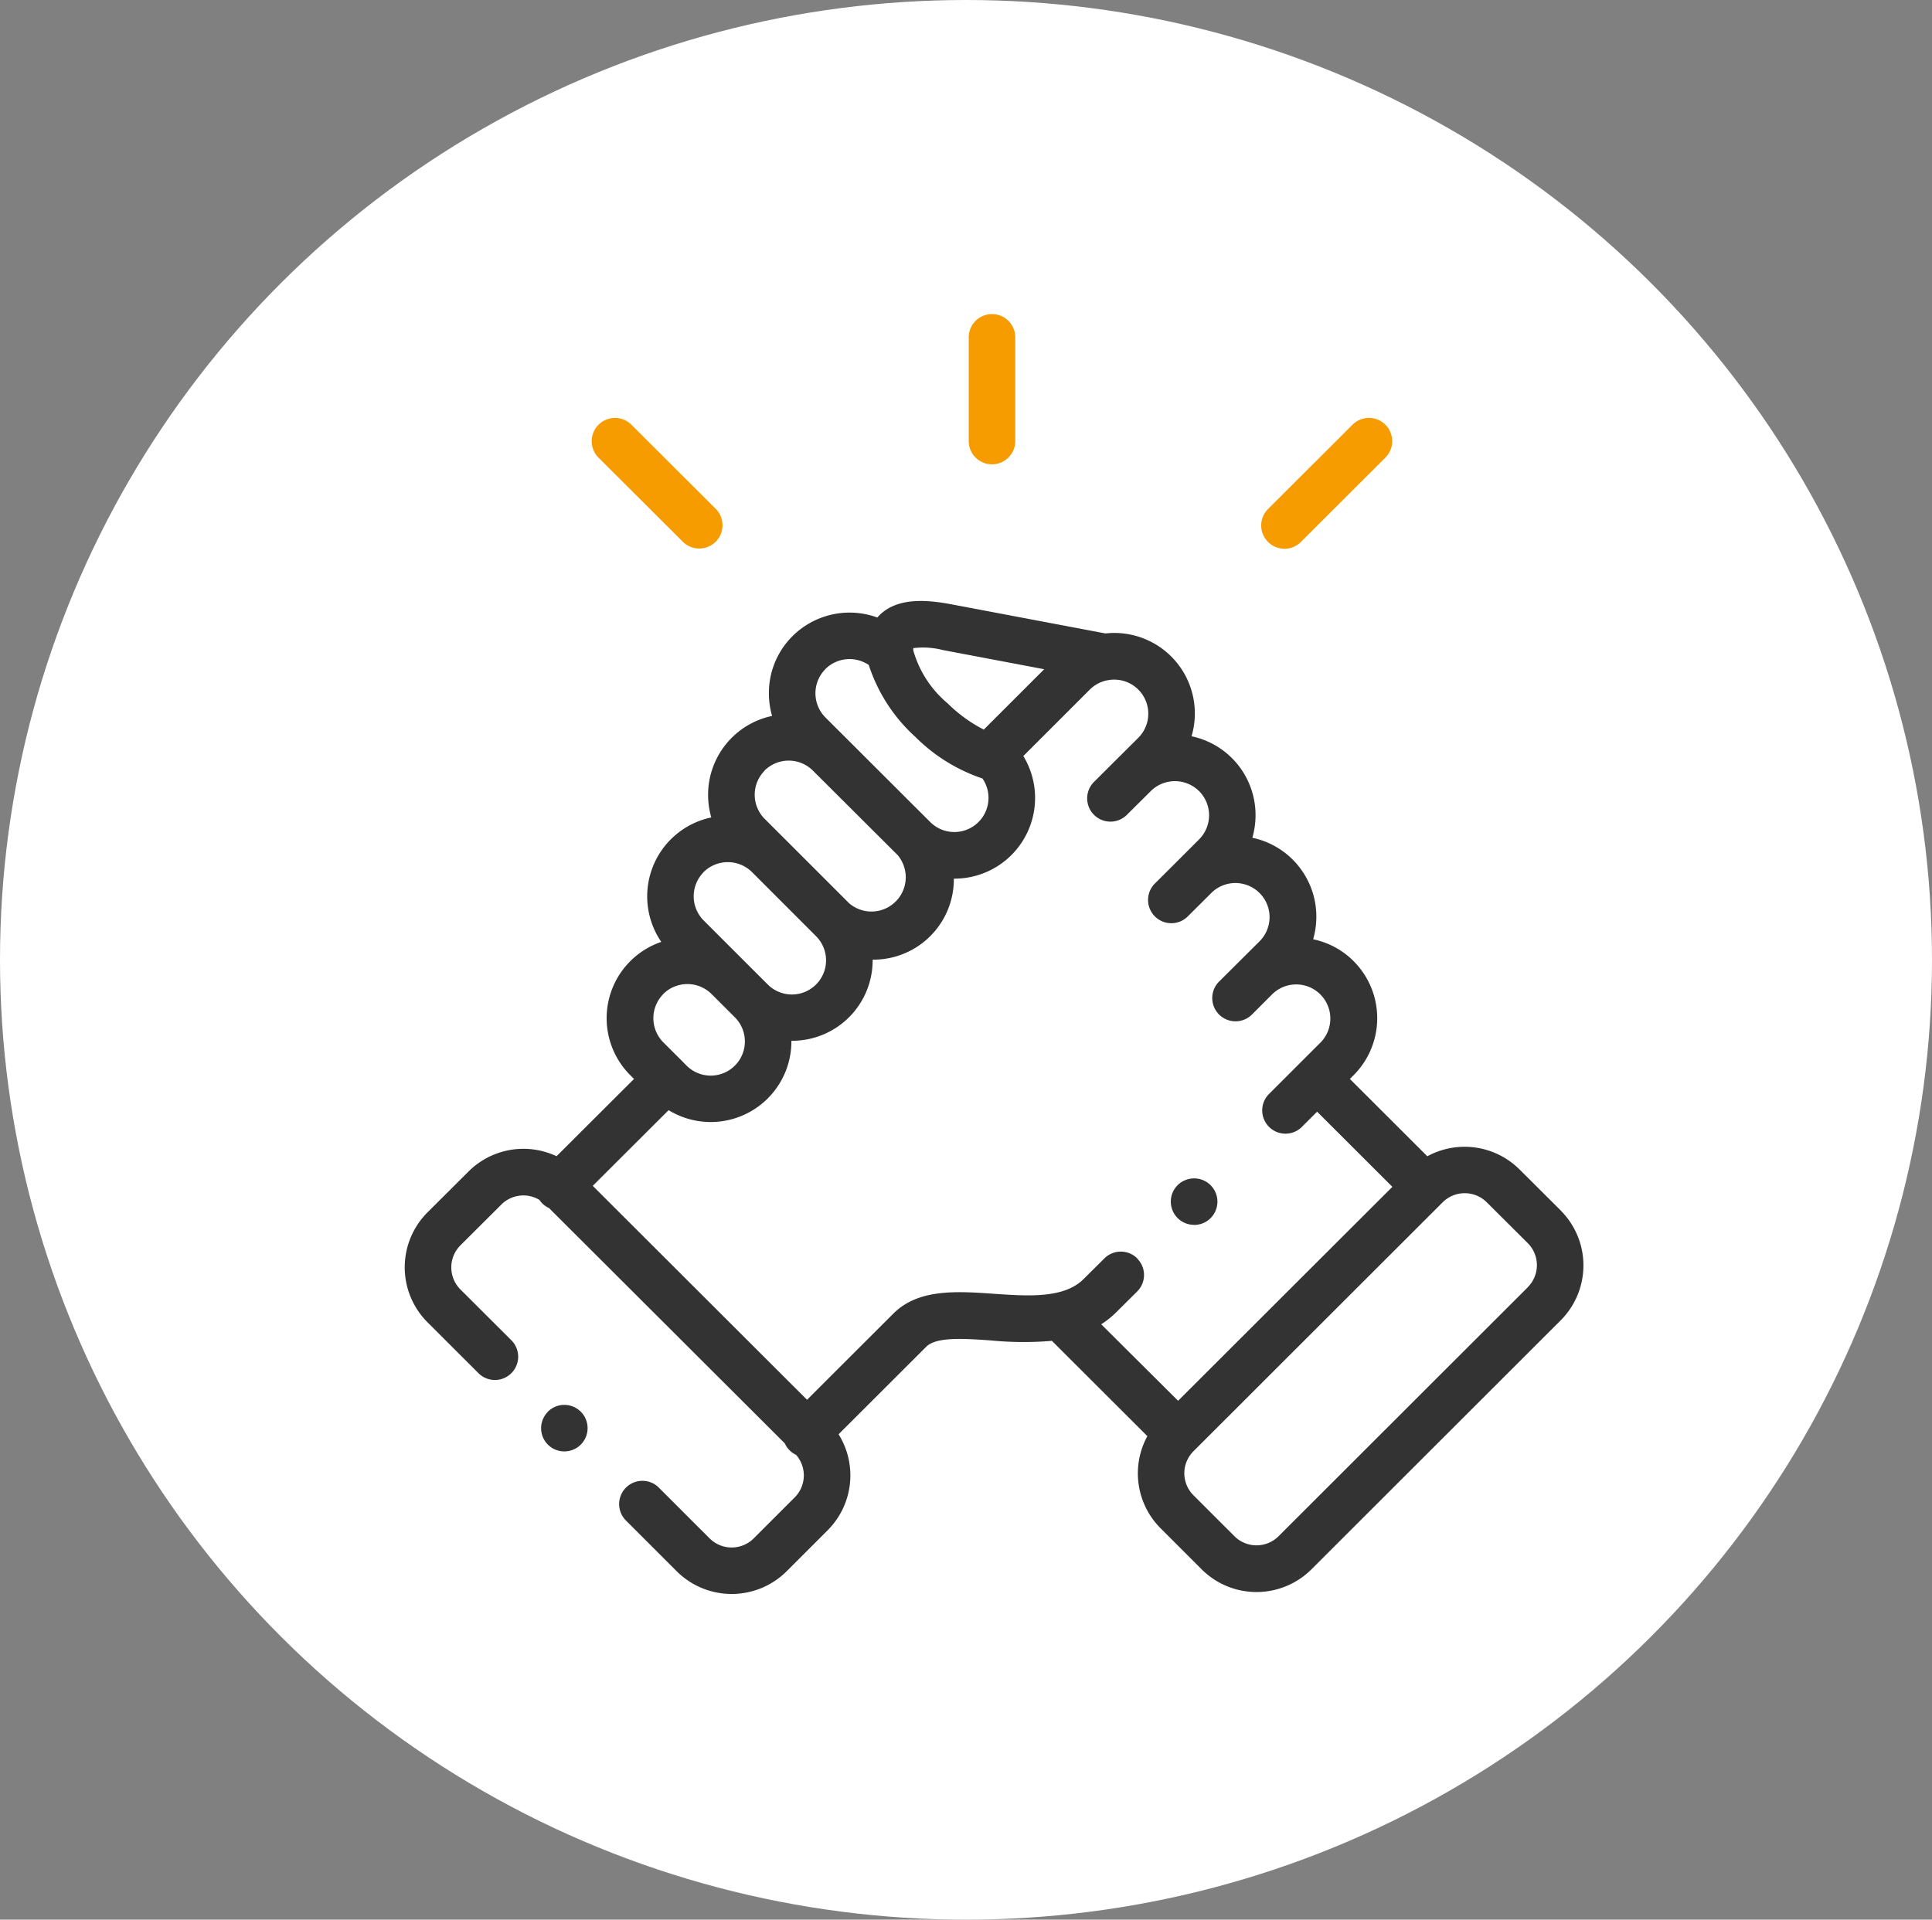
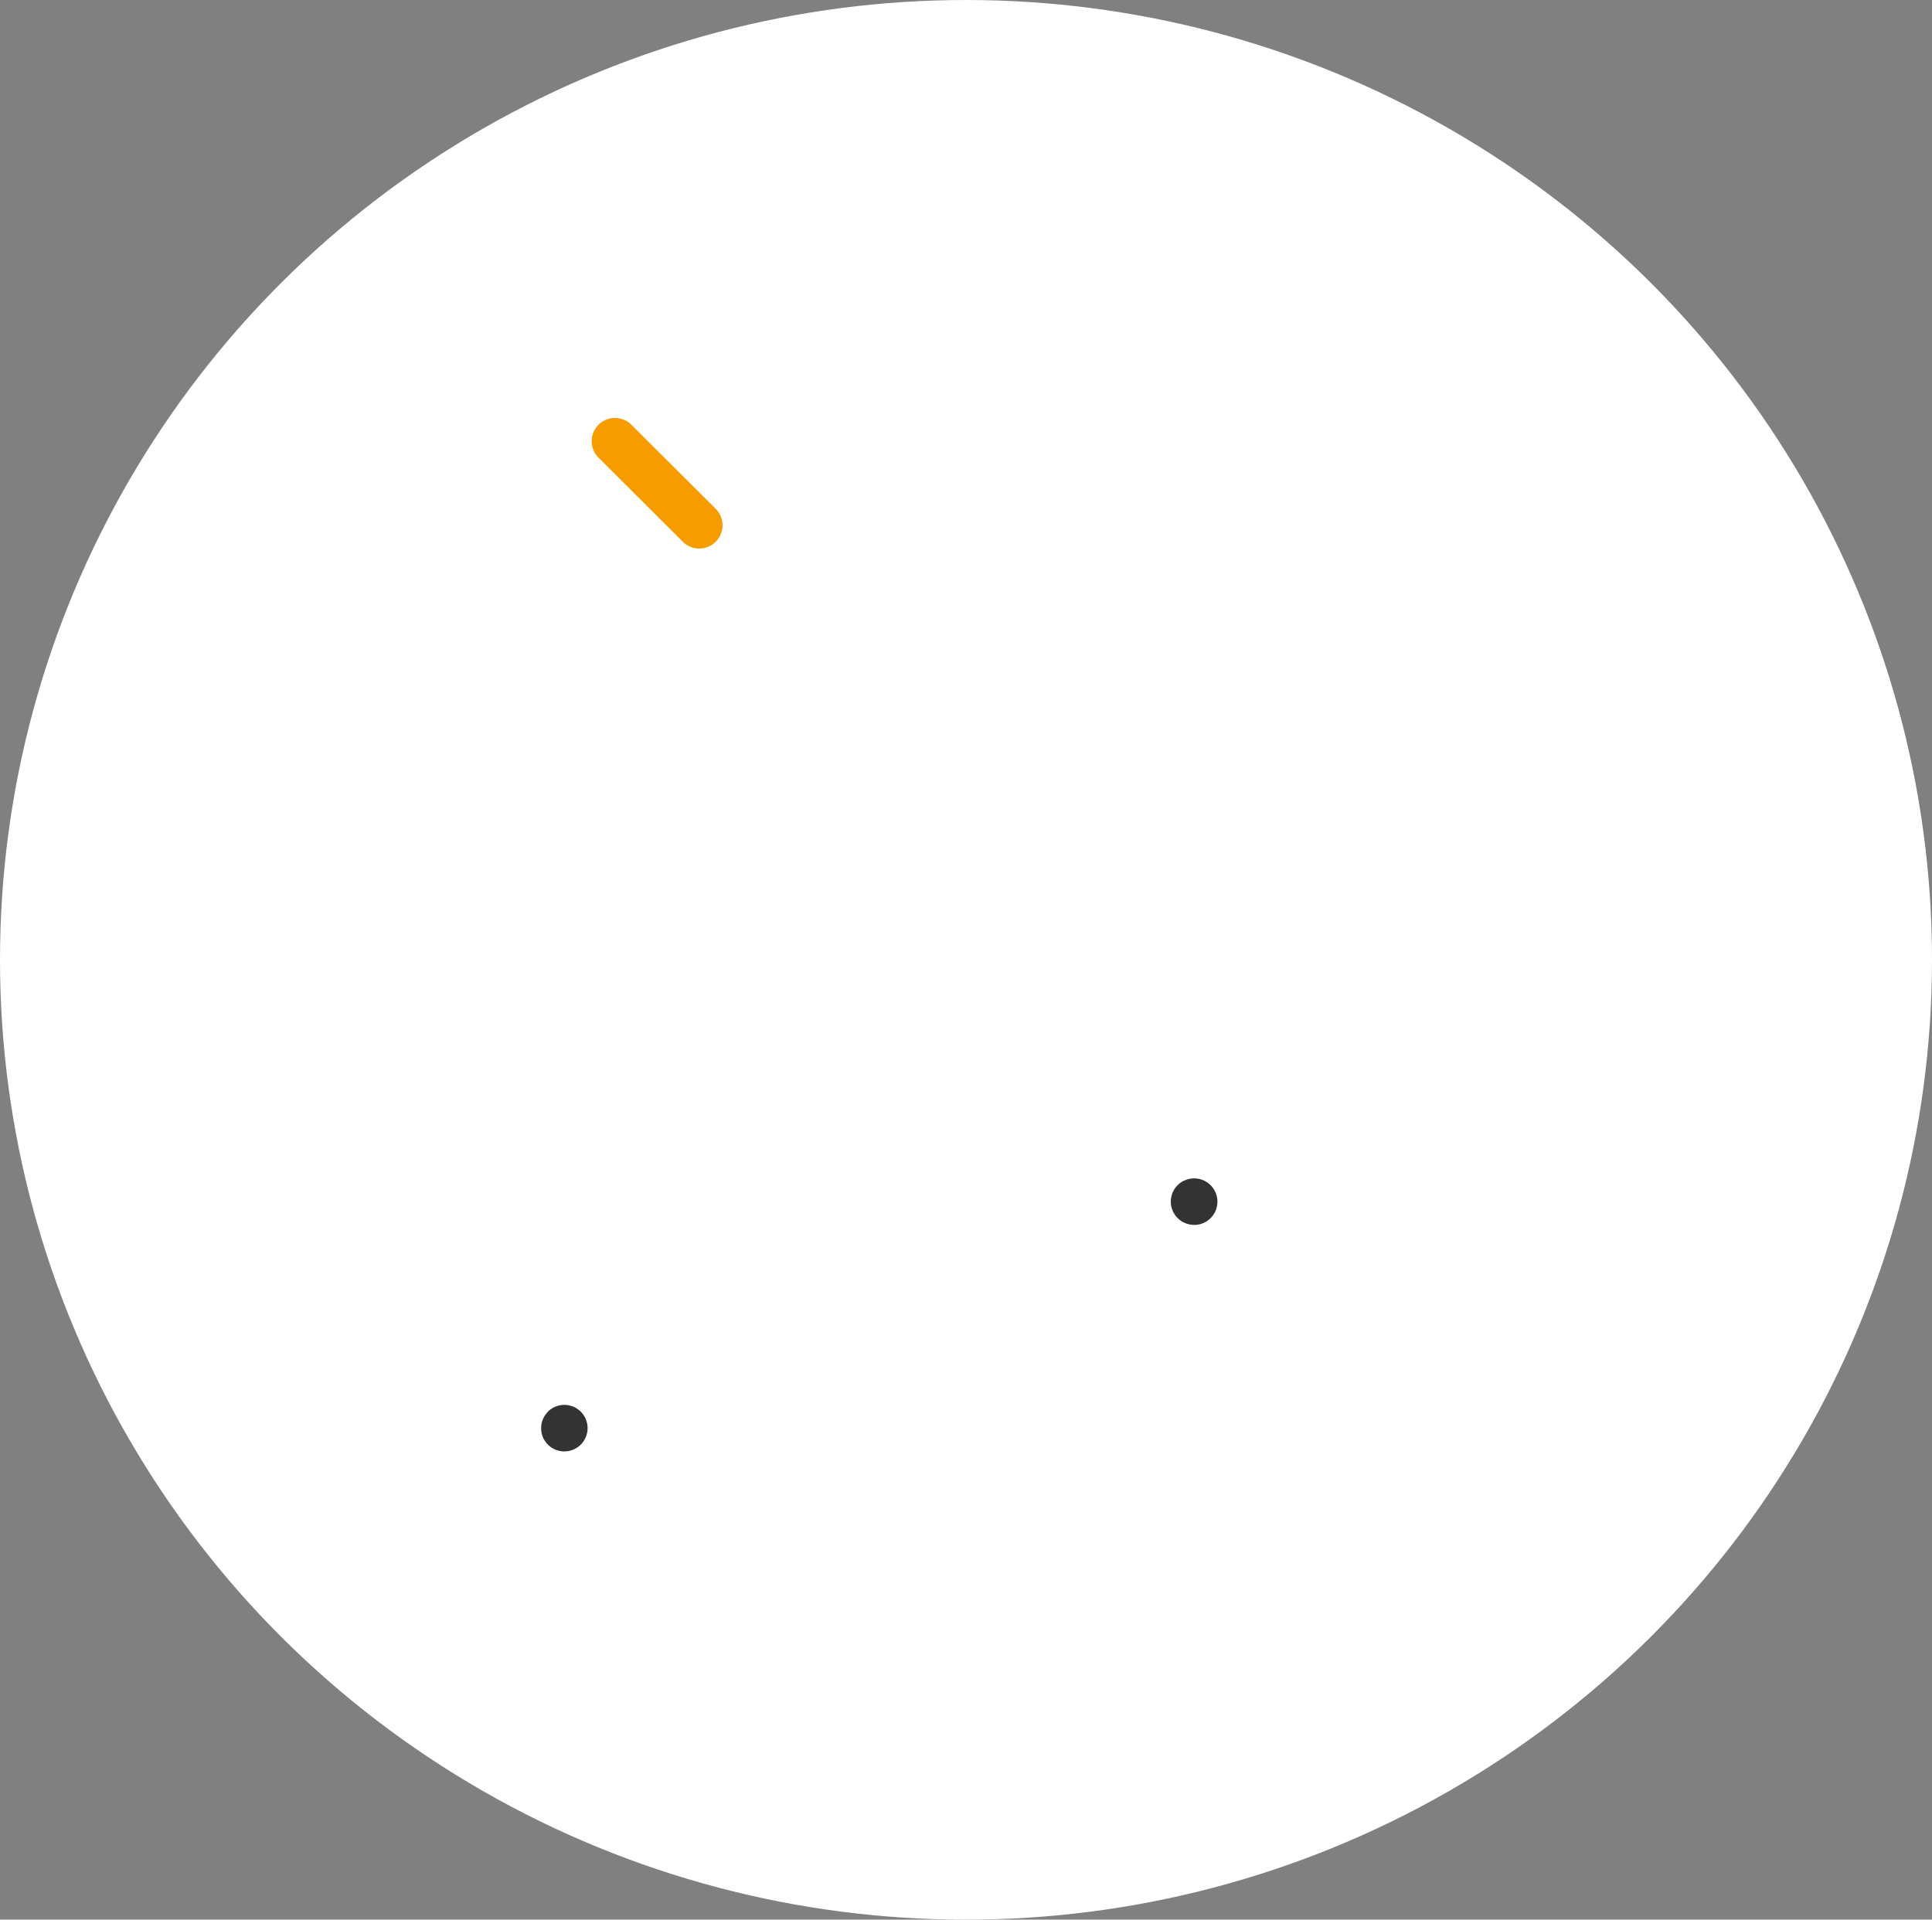
<svg xmlns="http://www.w3.org/2000/svg" width="84.522" height="84" viewBox="0 0 84.522 84">
  <rect x="0" y="0" width="84.522" height="84" fill="#808080" stroke="none" />
  <g id="reason-ico02" transform="translate(-397.293 -2144)">
    <ellipse id="楕円形_147" data-name="楕円形 147" cx="42.261" cy="42" rx="42.261" ry="42" transform="translate(397.293 2144)" fill="#fff" />
    <g id="sport-team" transform="translate(415 2157.743)">
-       <path id="パス_1838" data-name="パス 1838" d="M246.054,6.575a1.018,1.018,0,0,0,1.018-1.018V1.018a1.018,1.018,0,1,0-2.036,0V5.557A1.018,1.018,0,0,0,246.054,6.575Z" transform="translate(-220.363 0)" fill="#f69c00" />
-       <path id="パス_1839" data-name="パス 1839" d="M51.463,108.816l-1.8-1.793a3.408,3.408,0,0,0-4.033-.575l-3.388-3.384.165-.165a3.532,3.532,0,0,0,0-4.988,3.494,3.494,0,0,0-1.772-.958,3.555,3.555,0,0,0,.14-.99,3.524,3.524,0,0,0-2.8-3.452,3.554,3.554,0,0,0,.14-.99,3.521,3.521,0,0,0-2.8-3.451,3.522,3.522,0,0,0-3.765-4.5L24.833,82.3c-1.024-.194-2.3-.323-3.11.414a1.837,1.837,0,0,0-.154.159,3.539,3.539,0,0,0-3.713.817,3.5,3.5,0,0,0-1.031,2.5,3.559,3.559,0,0,0,.14.99,3.525,3.525,0,0,0-2.8,3.448,3.548,3.548,0,0,0,.14.993,3.529,3.529,0,0,0-2.188,5.446A3.527,3.527,0,0,0,10.76,102.9l.164.164-3.389,3.382a3.4,3.4,0,0,0-3.85.667l-1.8,1.794a3.4,3.4,0,0,0,0,4.8l2.245,2.243a1.018,1.018,0,0,0,1.439-1.44L3.325,112.27a1.365,1.365,0,0,1,0-1.92l1.8-1.794a1.363,1.363,0,0,1,1.66-.2,1.027,1.027,0,0,0,.128.157,1.013,1.013,0,0,0,.292.2l10.318,10.3a1,1,0,0,0,.491.5,1.362,1.362,0,0,1-.056,1.858l-1.8,1.8a1.367,1.367,0,0,1-1.924,0l-2.245-2.245a1.018,1.018,0,0,0-1.439,1.439l2.247,2.247a3.408,3.408,0,0,0,4.8,0l1.8-1.8a3.4,3.4,0,0,0,.477-4.2l3.814-3.809.012-.012c.437-.451,1.653-.367,2.829-.285a14.637,14.637,0,0,0,2.677.018l4.176,4.171a3.4,3.4,0,0,0,.577,4.029l1.8,1.8a3.4,3.4,0,0,0,4.8,0l10.909-10.9a3.4,3.4,0,0,0,0-4.8ZM24.454,84.3l4.415.836-2.643,2.642a6.416,6.416,0,0,1-1.584-1.151,4.682,4.682,0,0,1-1.5-2.314h0a.889.889,0,0,1,0-.1,3.449,3.449,0,0,1,1.314.089Zm-5.16.83a1.5,1.5,0,0,1,1.9-.18A7.28,7.28,0,0,0,23.236,88.1a7.537,7.537,0,0,0,2.932,1.817,1.494,1.494,0,0,1-2.283,1.908h0l-4.59-4.582a1.5,1.5,0,0,1,0-2.11Zm-2.66,4.441a1.5,1.5,0,0,1,2.115,0l3.7,3.689a1.5,1.5,0,0,1-2.117,2.114h0l-2.8-2.8-.014-.013-.877-.877a1.494,1.494,0,0,1,0-2.111Zm-2.665,4.44a1.506,1.506,0,0,1,2.108-.007L18.89,96.82a1.494,1.494,0,0,1-2.117,2.109l-1.02-1.018h0L13.97,96.128a1.5,1.5,0,0,1,0-2.112ZM12.2,99.35a1.5,1.5,0,0,1,2.118,0l1.021,1.02a1.494,1.494,0,0,1-2.118,2.108l-.128-.127,0-.005-.006-.005-.882-.879a1.5,1.5,0,0,1,0-2.111Zm20.741,11.567a1.018,1.018,0,0,0-1.439,0l-.906.9c-.86.86-2.419.752-3.927.648-1.637-.114-3.33-.231-4.426.894l-3.749,3.744-9.375-9.361,3.318-3.312a3.53,3.53,0,0,0,5.373-3.01c0-.009,0-.017,0-.026h.026a3.521,3.521,0,0,0,3.528-3.524c0-.009,0-.017,0-.026h.027A3.517,3.517,0,0,0,24.916,94.3h.027a3.531,3.531,0,0,0,3.013-5.366l2.908-2.907a1.493,1.493,0,0,1,.764-.407c.03,0,.06-.008.09-.014a1.491,1.491,0,0,1,1.267,2.531l-.886.882-.009.008-1.02,1.018a1.018,1.018,0,1,0,1.438,1.44L33.4,90.6h0l.134-.134a1.5,1.5,0,0,1,2.112.005,1.494,1.494,0,0,1,0,2.11l-.891.892h0l-1.02,1.016a1.018,1.018,0,1,0,1.436,1.442l1.025-1.02a1.494,1.494,0,0,1,2.114,2.111L36.53,98.794a1.018,1.018,0,1,0,1.44,1.439l.87-.871.015-.014a1.494,1.494,0,0,1,2.114,2.111l-.885.884h0l-1.4,1.4a1.018,1.018,0,0,0,1.438,1.44l.687-.686,3.292,3.288-9.374,9.362L31.364,113.8a4,4,0,0,0,.669-.538l.905-.9a1.017,1.017,0,0,0,0-1.439Zm17.087,1.26-10.909,10.9a1.368,1.368,0,0,1-1.924,0l-1.8-1.8a1.361,1.361,0,0,1,0-1.918l10.909-10.9a1.368,1.368,0,0,1,1.924,0l1.8,1.793a1.364,1.364,0,0,1,0,1.921Z" transform="translate(-0.894 -69.595)" fill="#333" />
      <path id="パス_1840" data-name="パス 1840" d="M85.731,8.184a1.018,1.018,0,0,0,1.438-1.441l-3.709-3.7a1.018,1.018,0,0,0-1.438,1.441Z" transform="translate(-73.555 1.789)" fill="#f69c00" />
-       <path id="パス_1841" data-name="パス 1841" d="M372.669,8.482a1.015,1.015,0,0,0,.719-.3l3.706-3.7a1.018,1.018,0,0,0-1.439-1.44l-3.706,3.7a1.018,1.018,0,0,0,.719,1.738Z" transform="translate(-334.182 1.789)" fill="#f69c00" />
      <path id="パス_1842" data-name="パス 1842" d="M60.222,430.5a1.018,1.018,0,0,0,.012,1.439l0,0a1.018,1.018,0,1,0-.015-1.442Z" transform="translate(-53.964 -382.461)" fill="#333" />
      <path id="パス_1843" data-name="パス 1843" d="M333.53,334.154a1.018,1.018,0,1,0-.457-1.927l-.006,0a1.017,1.017,0,0,0,.463,1.924Z" transform="translate(-298.996 -294.297)" fill="#333" />
    </g>
  </g>
</svg>